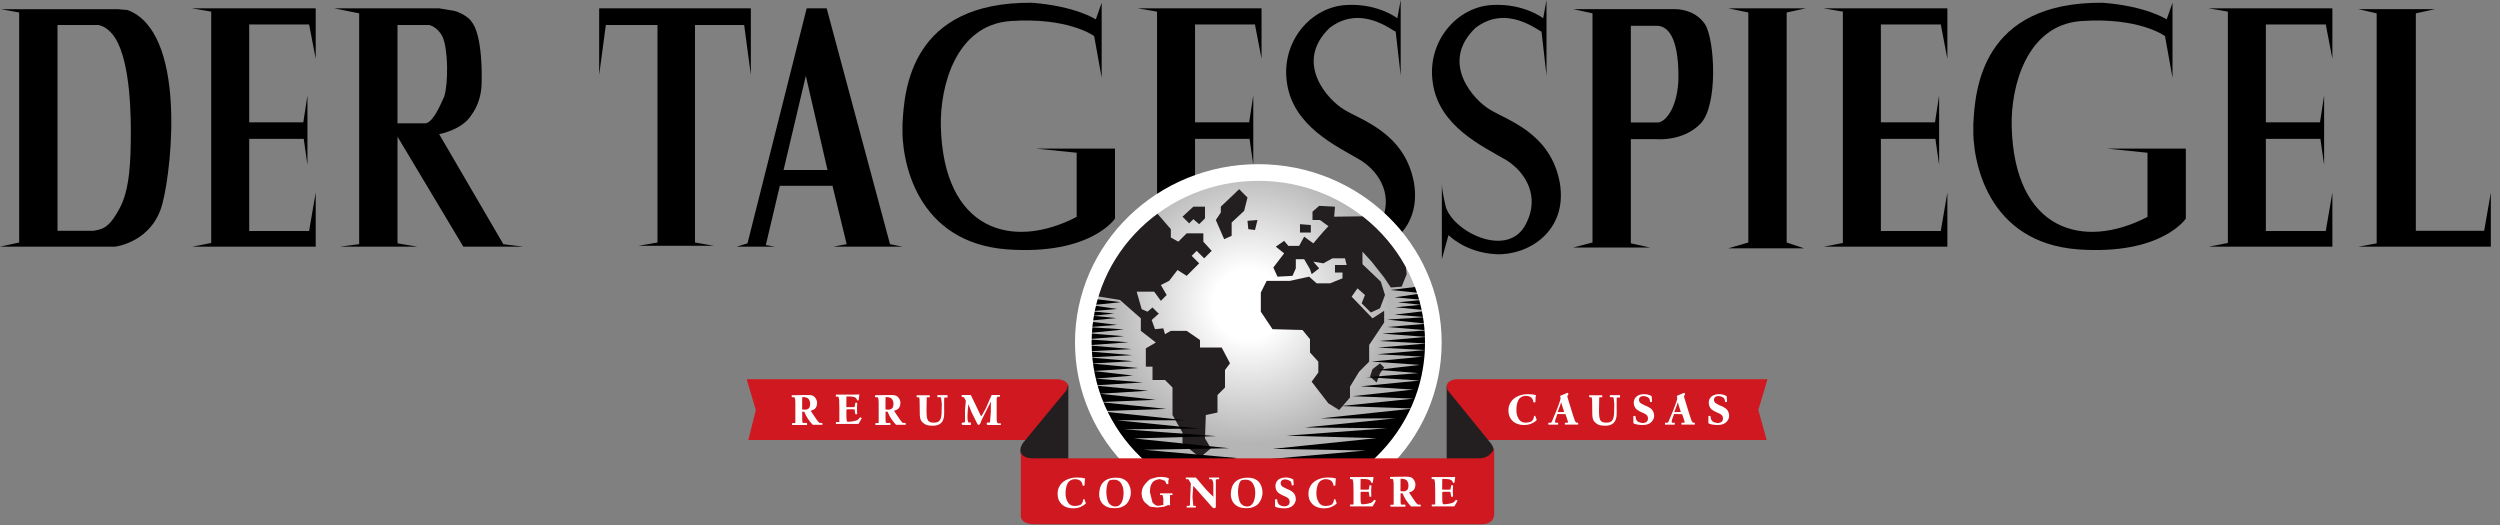
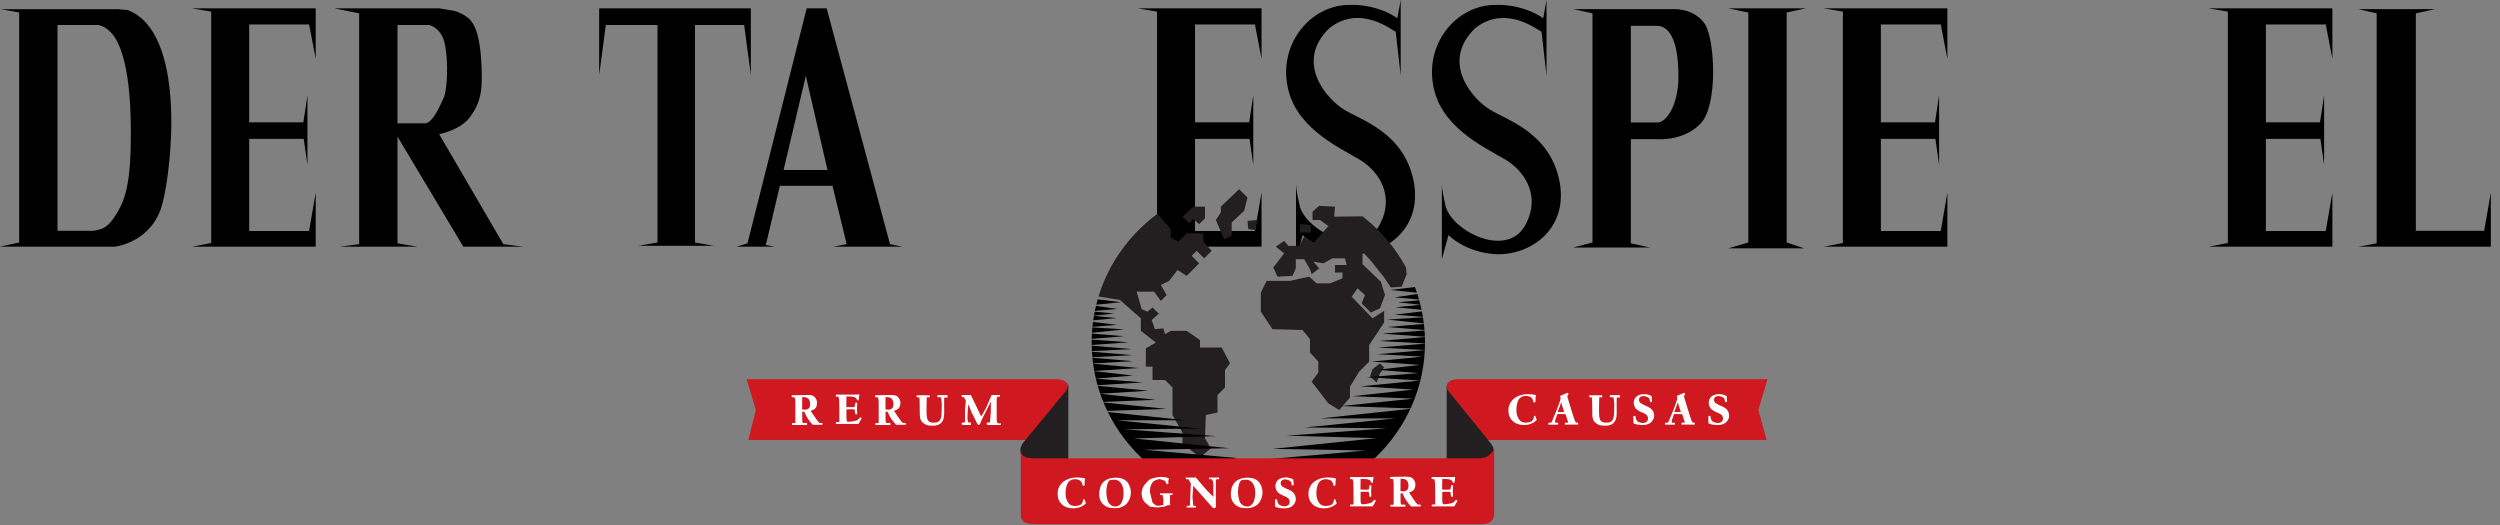
<svg xmlns="http://www.w3.org/2000/svg" xmlns:xlink="http://www.w3.org/1999/xlink" viewBox="0 0 3000 630">
  <rect x="0" y="0" width="3000" height="630" fill="#808080" stroke="none" />
  <defs>
    <symbol id="j" viewBox="0 0 364 387">
      <path d="M362 384v-17c0-3-2-4-3-4h-15c-11-3-17-13-24-30-11-24-81-261-84-267-3-7-5-16-5-24 0-4 3-11 8-16 6-4 6-6 2-17-2-6-7-10-9-9l-83 35c-2 1-7 5-5 9 3 4 4 17 4 28 0 16-43 127-45 132L44 347c-5 12-10 16-16 16H2c-2 0-2 1-2 3v18c0 2 1 3 3 3h113c2 0 3-1 3-3v-17c0-3-1-4-3-4H88c-3-3-7-5-7-15 0-5 3-17 5-24l23-64c1-2 2-3 4-3 33 2 85 2 92 2 3 0 4 1 5 6 3 5 26 80 28 85 2 8-3 13-6 13h-27c-3 0-5 1-5 4v16c0 2 1 3 3 3h161c-4 0-2-1-2-2zM190 233l-74 1c-2 0-3-1-1-6l34-91c1-3 3-20 7-20s3 11 4 15l13 41 18 56c1 3 1 4-1 4z" />
    </symbol>
    <symbol id="i" viewBox="0 0 336 369">
      <path d="M336 301c-2-2-5-13-6-15l-8-22c-2-6-6-6-11-5-7 2-7 11-7 15-2 22-14 41-31 54-21 8-43 12-65 13-33 0-61-10-80-36-24-35-35-77-33-120 0-73 22-111 28-122 18-26 48-42 81-43 34 0 58 10 71 22 9 9 15 20 19 31l3 14c2 9 2 12 11 12 16 1 15-6 15-20l2-43c0-8 2-16 4-19s-2-6-5-7c-9-2-25-6-36-7l-58-3C175 0 130 13 90 36 33 69-2 130 0 195c0 66 25 101 48 124 33 34 88 50 129 50 46 0 68-6 92-14 15-6 50-24 68-44 1-3 0-8-1-10" />
    </symbol>
    <symbol id="b" viewBox="0 0 300 577">
      <path d="M300 122V0H0l47 8v560l-46 9h299V446l-16 93H139V316h132l9 63V211l-10 65H139V39h145l16 83z" />
    </symbol>
    <symbol id="l" viewBox="0 0 315 360">
      <path d="M315 292c2-4-18-16-20-12-8 11-18 21-28 30s-69 24-121 24c-15 0-17-34-17-69v-69c0-12 1-14 10-14 6 0 77-2 85 0 3 0 4 2 5 5 2 6 8 48 8 50 1 4 1 5 3 5h17c2 0 3-1 3-6l-2-69 3-61c0-4-1-4-3-4h-17c-3 0-4 0-4 5-1 6-5 35-8 44 0 3-4 3-8 4-10 2-74 0-83 0-4 1-10 0-10-4l1-123c0-2 0-3 4-3 19-1 45 1 64 2 30 3 55 12 62 43 4 3 10 4 15 4 3-3 4-6 5-12l7-50c1-6 3-13-4-12l-31 2H3C0 2 0 2 0 5v19c0 2 0 3 3 3h26c5 4 12 32 12 55l2 97v153c0 5-1 5-5 5H3c-2 0-2 0-2 3v17c0 3 0 3 3 3h268c2 0 3 0 6-3l37-65" />
    </symbol>
    <symbol id="c" viewBox="0 0 255 297">
-       <path d="M160 175.3h95v84s-29 44-129 37c-109-8-128-106-126-150 2-42 10-147 155-146 53 4 77 20 77 20l7-20v90l-9-50s-31-23-101-18c-65 5-84 78-83 126 3 126 86 149 163 109v-77l-49-5z" />
-     </symbol>
+       </symbol>
    <symbol id="h" viewBox="0 0 381 366">
-       <path d="M341 55c-4-5-24-27-57-41-32-14-66-14-93-14-18 0-52 5-72 12-6 3-42 12-70 43-17 18-30 40-37 64-7 26-11 52-12 79 0 53 20 95 45 119 12 12 27 22 42 30 27 13 52 19 100 19 32 0 54-3 70-9 51-18 67-36 79-50 58-74 60-176 5-252zm-62 222c-7 21-19 39-36 54a78 78 0 0 1-47 15c-17 0-33-4-48-12-18-11-35-32-40-43-24-66-28-138-11-206 7-27 19-48 30-53 8-4 31-8 52-8 35-1 67 16 86 45 9 17 19 38 23 56 10 51 7 103-9 152z" />
+       <path d="M341 55c-4-5-24-27-57-41-32-14-66-14-93-14-18 0-52 5-72 12-6 3-42 12-70 43-17 18-30 40-37 64-7 26-11 52-12 79 0 53 20 95 45 119 12 12 27 22 42 30 27 13 52 19 100 19 32 0 54-3 70-9 51-18 67-36 79-50 58-74 60-176 5-252zm-62 222c-7 21-19 39-36 54a78 78 0 0 1-47 15c-17 0-33-4-48-12-18-11-35-32-40-43-24-66-28-138-11-206 7-27 19-48 30-53 8-4 31-8 52-8 35-1 67 16 86 45 9 17 19 38 23 56 10 51 7 103-9 152" />
    </symbol>
    <symbol id="m" viewBox="0 0 372 363">
      <path d="M370 340c0-2 0-2-4-2h-29c-16-11-41-46-58-73l-47-70c-6-2-4-4 1-4 15-5 34-14 46-23 19-16 28-42 28-77 0-16-9-47-33-70-15-15-38-19-59-20l-38-1-60 1L2 3C0 3 0 3 0 5v20c0 2 0 2 3 2h26c4 0 15 6 15 68v237c0 6 0 8-4 8H7c-2 0-3 1-3 3v17c0 2 0 3 3 3h176c3-1 3-1 3-4v-18c0-3 0-3-3-3h-47c-3 0-9-4-9-54v-80c0-2 0-3 4-3l21 2c23 58 57 110 100 155 3 2 2 3 6 3h112c1 0 2 0 2-3l-2-18zM185 174c-18 5-37 5-56 1-3-1-3-1-3-4l1-142c0-3 0-4 8-4 39 0 60 12 69 23 12 16 19 36 19 57 0 41-12 60-38 69z" />
    </symbol>
    <symbol id="a" viewBox="0 0 155 312">
      <path d="M138 91V0l-4 22S111 4 73 6C30 8-6 50 1 99c7 53 60 77 89 94 25 16 39 45 24 75-20 44-86 13-97-18-6-25-5-31-5-31v93l8-29s20 21 57 23c38 2 87-27 77-86-11-60-63-75-84-88-19-11-61-56-18-98 38-30 77 4 80 4l6 53z" />
    </symbol>
    <symbol id="k" viewBox="0 0 247 367">
      <path d="M247 259c0-35-15-67-34-83-24-20-48-31-72-40-15-7-50-25-60-34-9-9-14-22-14-35 0-15 6-26 15-33 8-6 21-11 38-11 29 0 56 16 63 22 5 6 9 12 11 20l4 23 2 6c5 2 17-2 20-3 2-1 2-1 2-6l-4-56c-1-4-1-4-4-7-5-4-39-22-84-22-31 0-64 7-86 23a94 94 0 0 0-39 77c0 36 15 66 34 81 19 16 50 31 75 42 25 10 43 23 48 30 16 22 16 52-1 73a78 78 0 0 1-51 17c-15 0-44-8-56-16a69 69 0 0 1-26-46l-3-17c-1-3-1-5-4-5H4c-4 0-4 2-4 5v72c0 3-1 8 3 11 21 14 72 20 105 20 41 0 69-8 94-25 25-19 45-51 45-83" />
    </symbol>
    <symbol id="g" viewBox="0 0 373 370">
      <path d="M373 21V3c0-3 0-3-3-3H253c-3 0-3 0-3 3v19c0 2 1 3 3 3h38c6 9 12 56 13 85l-3 117c-2 28-8 73-32 89-10 7-23 17-60 17-17 0-41 0-61-15-14-11-19-25-24-47-3-17-5-52-5-78 0-70 3-157 3-163 0-4 0-4 4-4h30c2 0 2 2 2-2V4c0-2 0-2-3-2H3C0 2 0 3 0 5v18c0 2 0 3 3 3h23c10 0 10 41 10 64l2 150c2 39 9 57 19 73 11 18 41 39 58 46 15 6 46 12 85 11 73-1 135-34 133-152-2-92 0-171 0-177 0-13 5-12 16-12h24v-8" />
    </symbol>
    <symbol id="f" viewBox="0 0 218 256">
      <path d="M218 256L0 213l124-11-113-2 126-13-109-3 122-9-100-1 110-11H69l113-12-88-3 88-9-74-3 74-8-64-4 72-7-65-4 63-5-50-4 52-6-59-4 62-6-55-3 59-5-58-3 59-5-58-3 58-5-54-4 55-4-49-4 48-4-48-5 47-3-38-3 42-5-41-4 31-3-28-3 31-3-35-3 34-5-39-4 58-7 6 256z" />
    </symbol>
  </defs>
  <use width="155" height="311" x="1543" xlink:href="#a" />
  <use width="149" height="286" x="230" y="10" xlink:href="#b" />
  <use width="149" height="286" x="1365" y="10" xlink:href="#b" />
  <use width="255" height="297" x="1083" y="3" xlink:href="#c" />
  <path d="M719 90V10h182v80l-8-60h-59v261l23 4h-91l23-4V30h-62l-8 60zm165 206h46l-11-2 48-203 26 113h-53l-5 19h64l17 70-16 3h83l-15-3-76-283h-24l-71 282-13 4z" />
  <use width="149" height="286" x="2188" y="10" xlink:href="#b" />
  <use width="149" height="286" x="2650" y="10" xlink:href="#b" />
  <use width="155" height="311" x="1718" xlink:href="#a" />
  <path d="M1911 291V16l-23-5h122s23-1 36 18c12 19 16 99-6 120-21 21-52 18-52 18h-31v-20h32c9 0 23-16 25-49 1-35-5-66-25-67h-32v261l23 5h-92l23-6zm163-281h93l-23 5v276l21 7h-91l24-7V15l-24-5zm756 286h159v-65l-8 46h-82V16l23-5h-92l22 5v276l-22 4z" />
  <use width="255" height="297" x="2368" y="3" xlink:href="#c" />
  <path d="M69 296h69s45-5 57-52c12-46 28-206-42-232l-12-1H1l22 4v276l-23 5h69V30h49s7 1 13 7c23 20 26 85 26 120s-1 71-14 94c-13 24-21 24-31 26H69v19zm339 0h93l-24-4V30h38s10 2 16 14c7 15 7 57 2 72-5 11-13 30-22 32h-34v16l79 132h72l-24-3-77-132s27-5 38-22c9-12 13-26 13-41 0 0 2-57-13-73 1 0-8-9-20-12l-18-3H401l30 6v277l-23 3z" />
  <radialGradient id="d" cx="1232" cy="1042" r="21" gradientTransform="matrix(10 0 0 10 -10822 -10055)" gradientUnits="userSpaceOnUse">
    <stop offset="0" stop-color="#fff" />
    <stop offset=".2" stop-color="#fff" />
    <stop offset=".5" stop-color="#dadada" />
    <stop offset=".8" stop-color="#b5b5b5" />
  </radialGradient>
-   <ellipse cx="1510" cy="411" fill="url(#d)" stroke="#fff" stroke-width="20" rx="210" ry="204" />
  <clipPath id="e">
    <ellipse cx="1510" cy="411" rx="200" ry="194" />
  </clipPath>
  <path fill="#231F20" d="M1407 498v-33l-9-9h-15v-16h-8v-22l12-7-18-14v-15l-25-22-43-7 72-115 32 37v10l9 5 10-10h20v10l10 11-9 9-9-9-6 6 9 9-15 15-11-7-10 13-10 5 7 12-7 7-8-11h-21l6 21 7 3 6-5 7 7h1l-9 8 4 11 10-1 2 7 7-4h19l16 11v9h26l10 19-6 8v21l-9 9v21l-14 3-1 28 7 12-13 11-21-17v-13l-12-21m12-238l8 8 5-5 7 6 7-7v-14h-14l-13 12m0 0l8 8 5-5 7 6 7-7v-14h-14l-13 12m0 0l8 8 5-5 7 6 7-7v-14h-14l-13 12m0 0l8 8 5-5 7 6 7-7v-14h-14l-13 12m0 0l8 8 5-5 7 6 7-7v-14h-14l-13 12m0 0l8 8 5-5 7 6 7-7v-14h-14l-13 12m0 0l8 8 5-5 7 6 7-7v-14h-14l-13 12m0 0l8 8 5-5 7 6 7-7v-14h-14l-13 12m0 0l8 8 5-5 7 6 7-7v-14h-14l-13 12m0 0l8 8 5-5 7 6 7-7v-14h-14l-13 12m0 0l8 8 5-5 7 6 7-7v-14h-14l-13 12m0 0l8 8 5-5 7 6 7-7v-14h-14l-13 12m0 0l8 8 5-5 7 6 7-7v-14h-14l-13 12m0 0l8 8 5-5 7 6 7-7v-14h-14l-13 12m0 0l8 8 5-5 7 6 7-7v-14h-14l-13 12m0 0l8 8 5-5 7 6 7-7v-14h-14l-13 12m0 0l8 8 5-5 7 6 7-7v-14h-14l-13 12m0 0l8 8 5-5 7 6 7-7v-14h-14l-13 12m0 0l8 8 5-5 7 6 7-7v-14h-14l-13 12m0 0l8 8 5-5 7 6 7-7v-14h-14l-13 12m0 0l8 8 5-5 7 6 7-7v-14h-14l-13 12m0 0l8 8 5-5 7 6 7-7v-14h-14l-13 12m0 0l8 8 5-5 7 6 7-7v-14h-14l-13 12m0 0l8 8 5-5 7 6 7-7v-14h-14l-13 12m0 0l8 8 5-5 7 6 7-7v-14h-14l-13 12m0 0l8 8 5-5 7 6 7-7v-14h-14l-13 12m0 0l8 8 5-5 7 6 7-7v-14h-14l-13 12m40 4l6-9v-7l22-21 10 10-4 16-15 14v16l-9 4-10-23m38 1l1 10 8 1 3-12-12 1m16 86v23l14 21 36 1 9 11v16l10 11v13l-8 11 20 26 13 8 13-15v-13l11-18 12-12v-20l18-27v-14l-14 9-25-26 7-10 9 8-4 10 11 11 11-5 6-16-5-16-22-21v-15l11 12 15 19 8 12 13-1 6-15-7-70-80 1 1-12-19-1-8 7v10h9l11 8 7-9-14 15-12 14-11-8-6 11h-13l-5-6-10 7 10 8-13 17 5 11 18-1 4-9v-11h10l7 12 2 6 9-7-7-8 12 2 11-6h15l2 8h-14v9h9v7l-15 6h-16l-9-8-23 5h-28l-7 14m143 85l-9 7-3 9 8 7 4-11 5-7-5-5m-83-166v9h-13v-10l13 1" clip-path="url(#e)" />
  <g clip-path="url(#e)">
    <use width="216" height="253" x="1516" y="341" xlink:href="#f" />
    <use width="198" height="233" transform="matrix(-1 0 0 1 1485 356)" xlink:href="#f" />
  </g>
  <path fill="#CF181F" d="M2121 455h-372s-19 0-11 16l42 57h340l-10-36 11-37m-1225 0h372s20 0 12 16l-43 57H898l9-36-11-37" />
  <path fill="#231F20" d="M1282 461v94l-47 1s-18-10-7-25l52-63 2-7m454 1v93l46 1s18-10 7-24l-52-64-1-6" />
  <path fill="#CF181F" d="M1241 629c-17 0-16-10-16-10v-78s-1 10 18 9h532c14 0 18-12 18-12v80s0 11-15 11h-537" />
  <g fill="#fff">
    <use width="37" height="37" x="1100" y="474" xlink:href="#g" />
    <use width="37" height="37" x="1907" y="474" xlink:href="#g" />
    <use width="38" height="37" x="1319" y="573" xlink:href="#h" />
    <use width="38" height="37" x="1477" y="573" xlink:href="#h" />
    <use width="34" height="37" x="1269" y="573" xlink:href="#i" />
    <path fill="#FFF" d="M1201 510v-2h-3c-2 0-2-4-2-6v-24l1-2h3v-2h-10l-7 16-5 9h-1a2228 2228 0 0 0-12-25h-11v2l3 1 2 4-1 11v14l-1 1h-2l-1 1v1l1 1h10v-3h-3l-1-4v-5a278 278 0 0 1 1-13l4 10 7 14 1 1 2-1 2-5 10-20c0-2 2-1 1 0v10l-1 13h-3l-1 1v1l1 1h16m206 84v-2h-15v2h3l1 4v8l-6 1c-3 0-5-2-7-4l-3-12c0-4 0-8 3-12 1-2 6-4 9-4l6 2 1 2 1 2h2v-4l1-3h-1l-2-1c-6-1-11-1-16 1-2 0-5 1-9 6-2 2-5 6-5 12 0 5 2 9 4 11l6 5 9 1 8-1 5-2c1 1 3 0 2-1v-11h3m56-19v-2h-12v2h3c1 1 2 3 2 7v14c1 1 0 2 0 0-8-7-14-15-21-23h-12v2h3l3 5-1 23v3l-1 1h-3v2h11v-2h-3l-1-10a236 236 0 0 1 1-14l23 26 2 1 2-1v-33l1-1h3" />
    <use width="36" height="39" x="1858" y="471" xlink:href="#j" />
    <use width="36" height="39" x="1998" y="471" xlink:href="#j" />
    <use width="34" height="37" x="1810" y="473" xlink:href="#i" />
    <use width="34" height="37" x="1570" y="573" xlink:href="#i" />
    <use width="25" height="37" x="2050" y="473" xlink:href="#k" />
    <use width="25" height="37" x="1960" y="473" xlink:href="#k" />
    <use width="25" height="37" x="1530" y="573" xlink:href="#k" />
    <use width="31" height="36" x="1003" y="473" xlink:href="#l" />
    <use width="31" height="36" x="1620" y="572" xlink:href="#l" />
    <use width="31" height="36" x="1718" y="572" xlink:href="#l" />
    <use width="37" height="36" x="950" y="474" xlink:href="#m" />
    <use width="37" height="36" x="1668" y="572" xlink:href="#m" />
    <use width="37" height="36" x="1050" y="474" xlink:href="#m" />
  </g>
</svg>